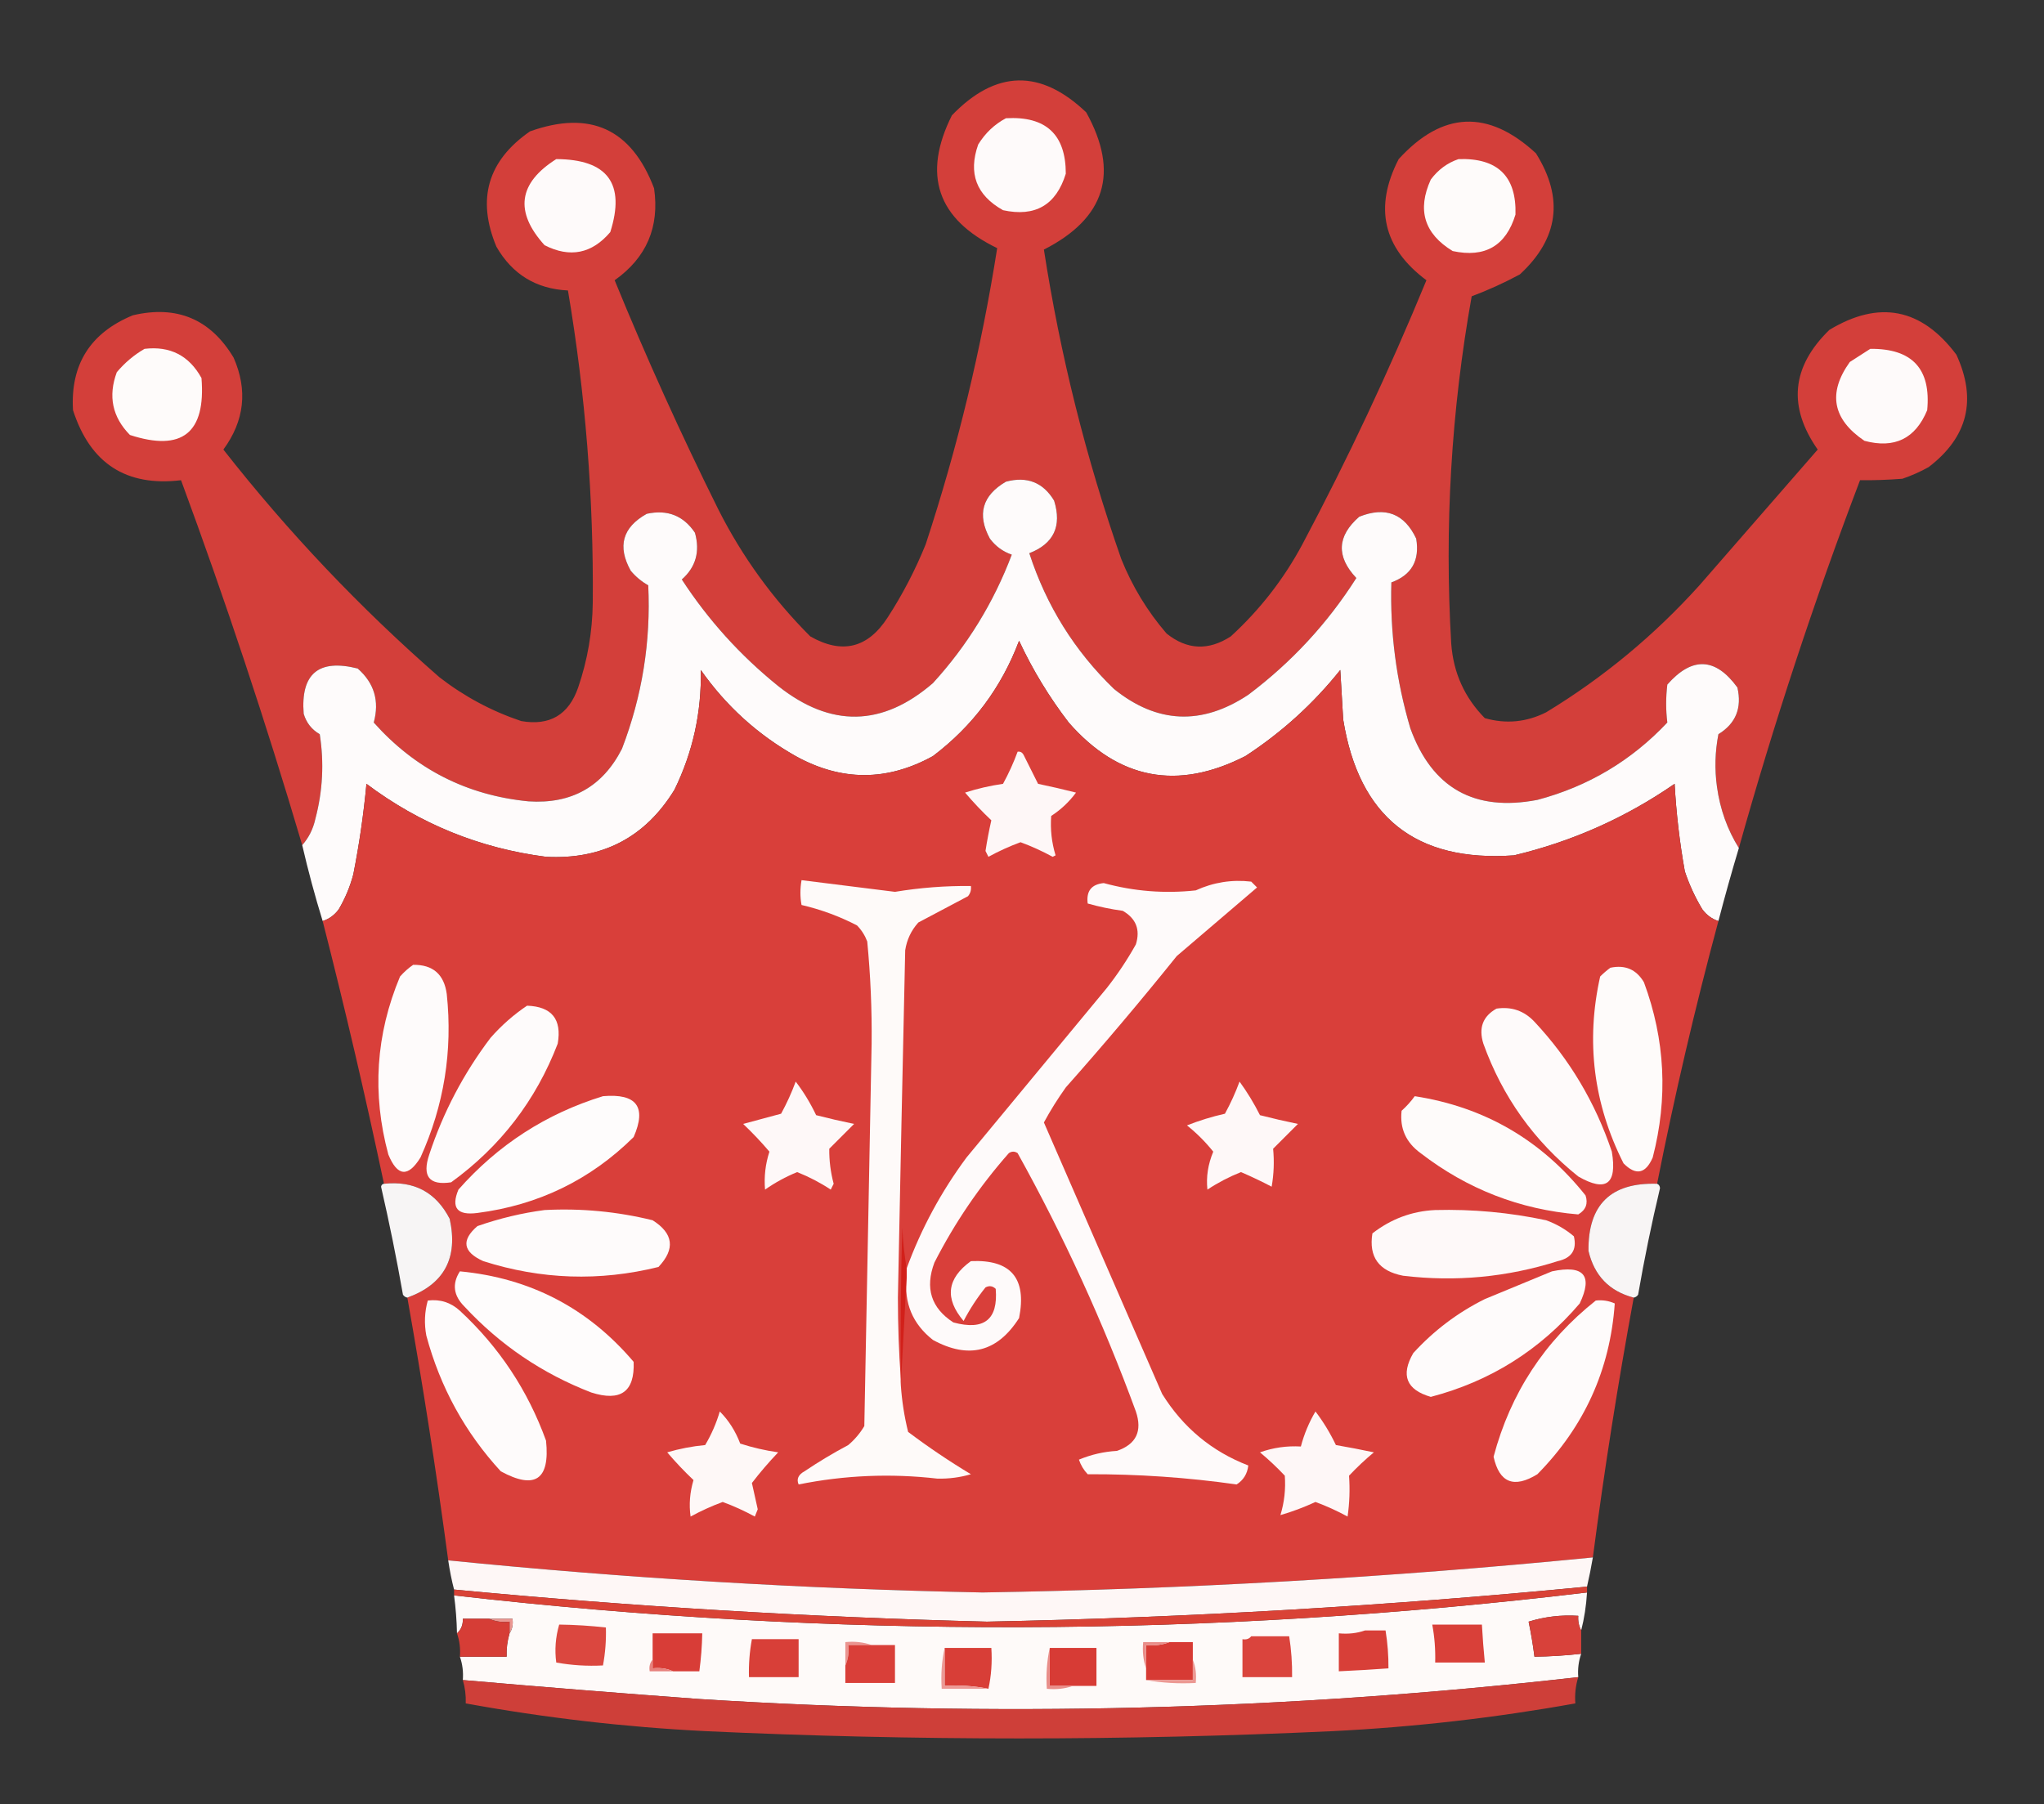
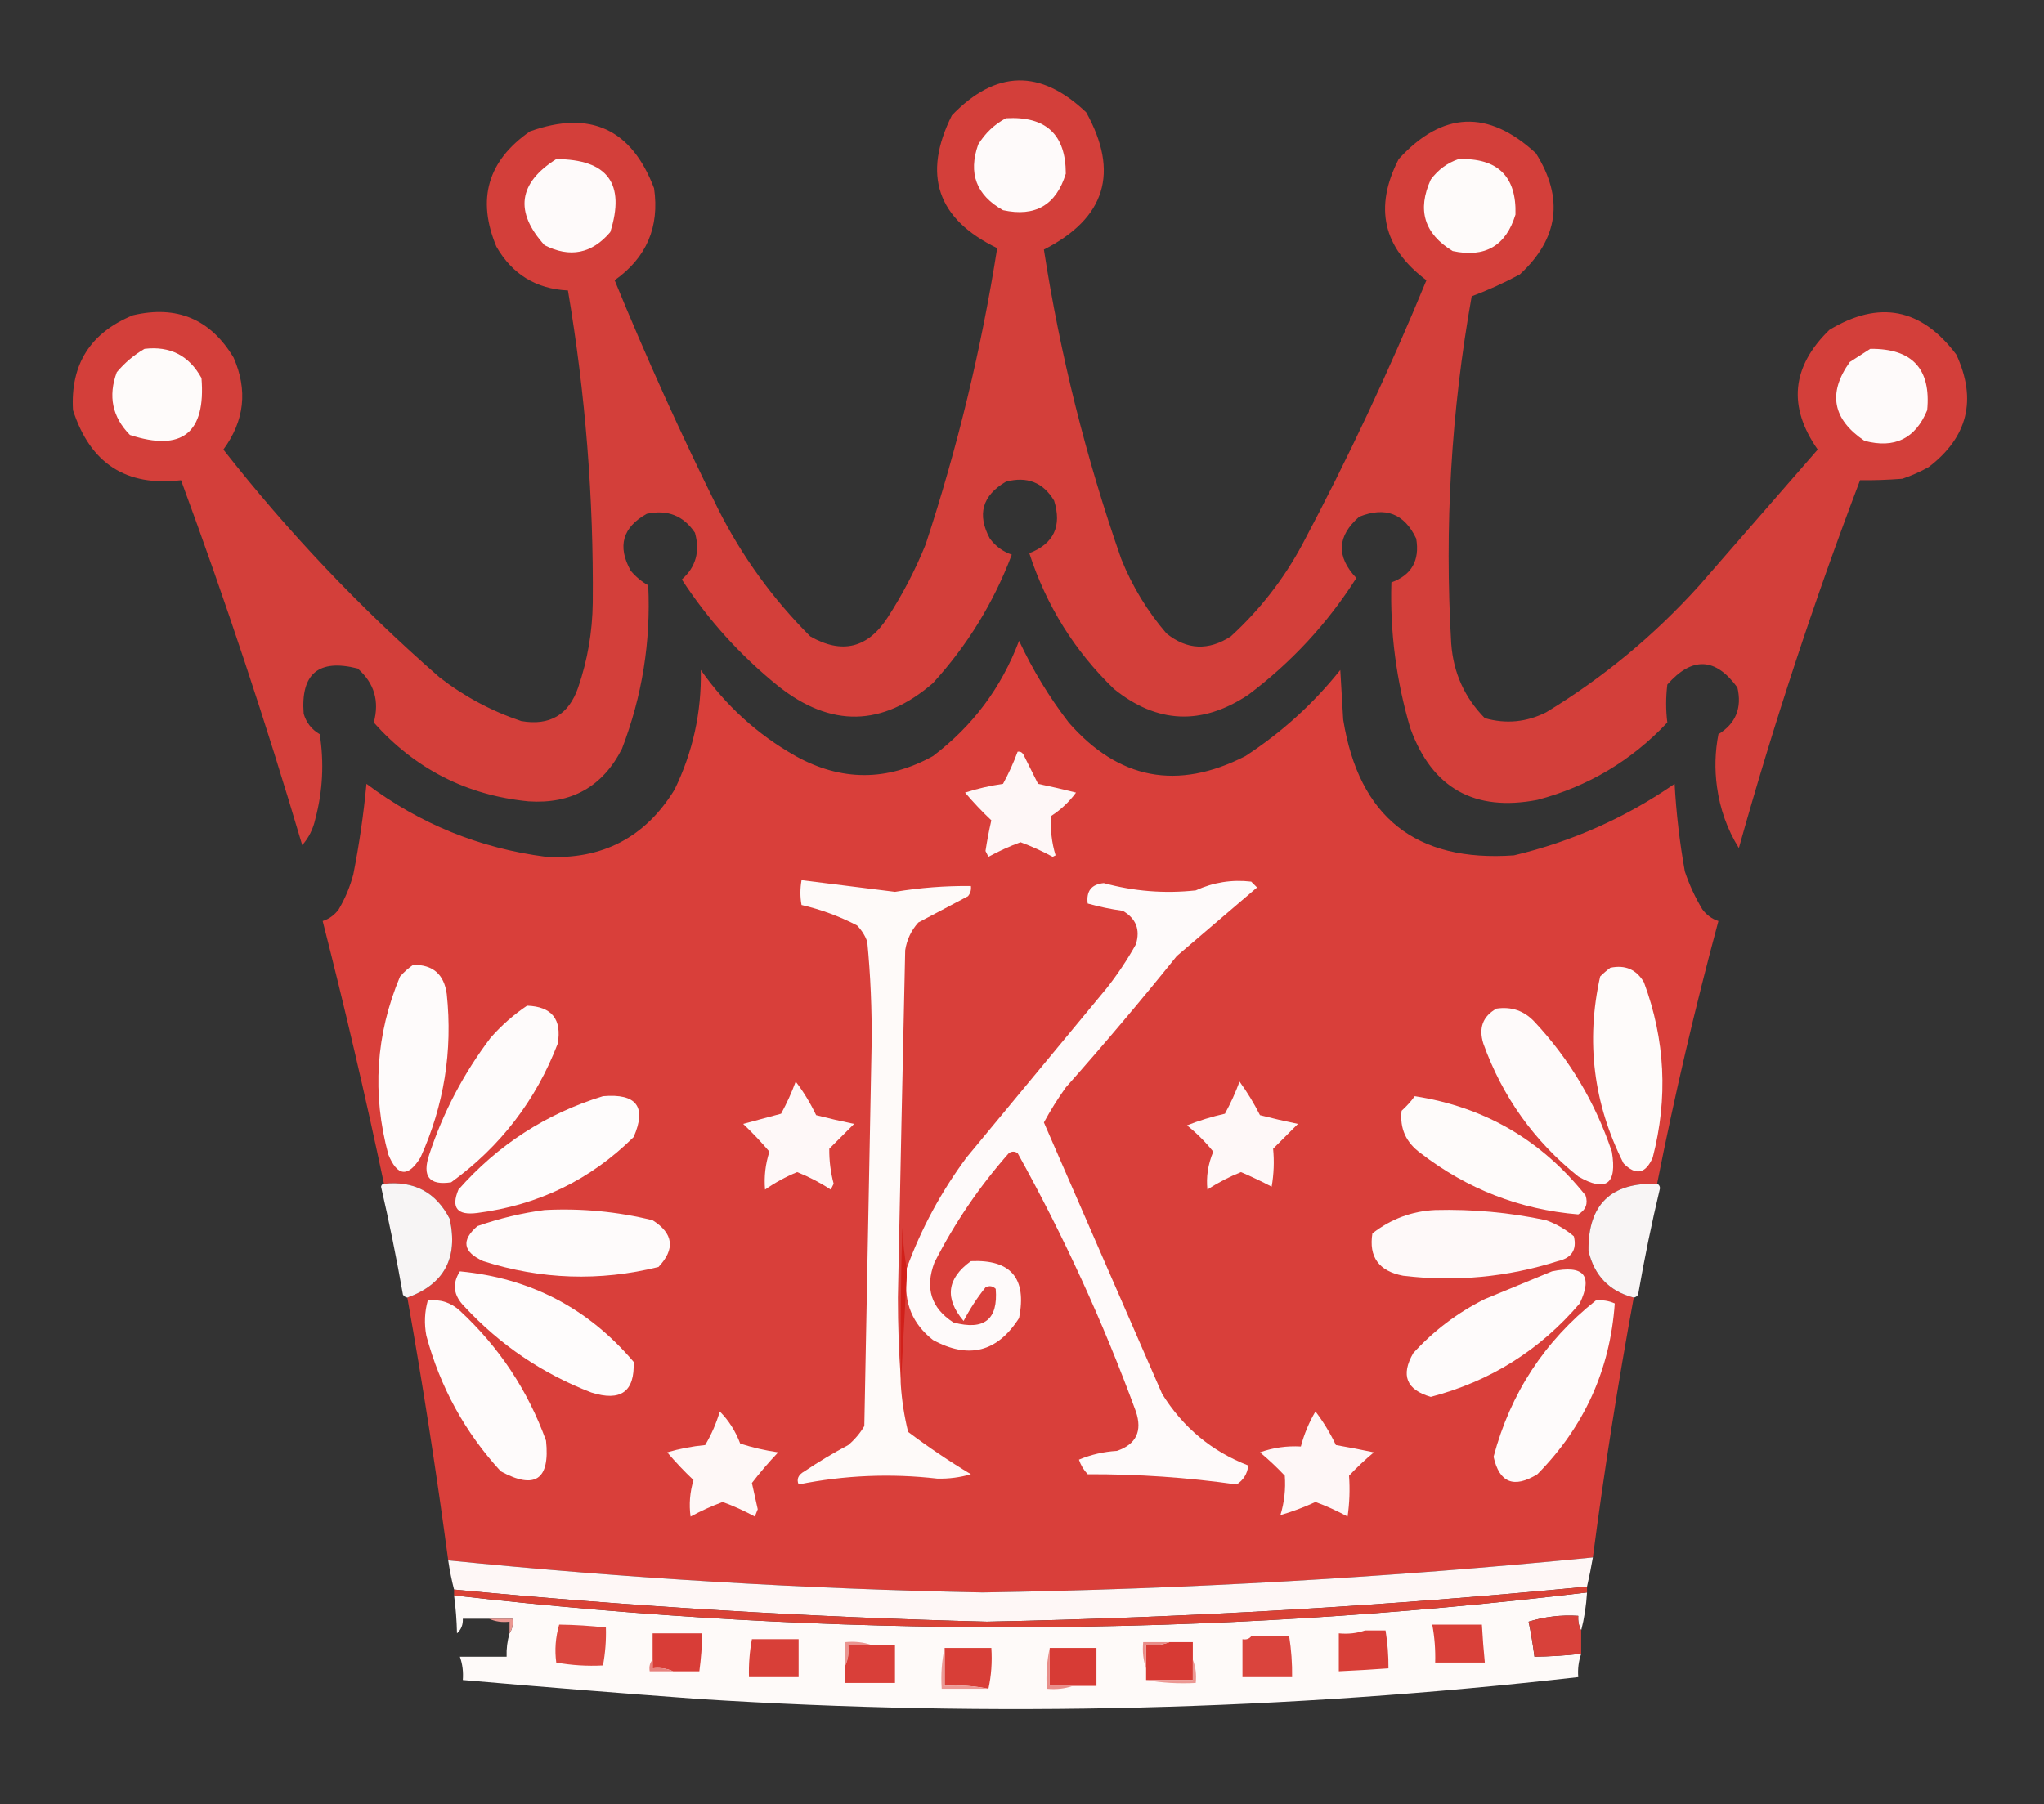
<svg xmlns="http://www.w3.org/2000/svg" width="700px" height="618px" style="shape-rendering:geometricPrecision; text-rendering:geometricPrecision; image-rendering:optimizeQuality; fill-rule:evenodd; clip-rule:evenodd">
  <rect width="100%" height="100%" fill="#333333" stroke="none" />
  <g>
    <path style="opacity:0.965" fill="#d83f3a" d="M 595.5,290.5 C 591.552,284.165 589.052,277.165 588,269.5C 587.17,263.472 587.336,257.472 588.5,251.5C 594.448,247.847 596.614,242.513 595,235.5C 587.484,225.183 579.484,224.85 571,234.5C 570.468,238.909 570.468,243.243 571,247.5C 558.706,260.565 543.872,269.398 526.5,274C 504.936,278.139 490.436,269.973 483,249.5C 478.171,233.193 476.004,216.527 476.5,199.5C 483.432,196.983 486.265,191.983 485,184.5C 480.955,175.926 474.455,173.426 465.5,177C 457.881,183.626 457.548,190.626 464.5,198C 454.628,213.541 442.295,226.874 427.5,238C 411.578,248.568 396.245,247.901 381.5,236C 368.011,222.984 358.344,207.484 352.5,189.5C 360.874,186.252 363.707,180.252 361,171.5C 357.235,165.24 351.735,163.073 344.5,165C 336.372,169.749 334.539,176.249 339,184.5C 340.938,187.106 343.438,188.939 346.5,190C 340.299,206.407 331.299,221.073 319.5,234C 302.177,248.971 284.51,249.304 266.5,235C 253.523,224.528 242.523,212.361 233.5,198.5C 238.29,194.27 239.79,188.937 238,182.5C 234.061,176.627 228.561,174.46 221.5,176C 213.188,180.642 211.354,187.142 216,195.5C 217.708,197.543 219.708,199.21 222,200.5C 222.92,219.815 219.92,238.482 213,256.5C 206.386,269.479 195.719,275.479 181,274.5C 159.877,272.438 142.21,263.438 128,247.5C 130.003,240.141 128.169,233.974 122.5,229C 109.098,225.611 102.931,230.778 104,244.5C 104.911,247.576 106.744,249.909 109.5,251.5C 111.028,261.277 110.528,270.944 108,280.5C 107.235,283.983 105.735,286.983 103.5,289.5C 91.067,247.462 77.234,205.796 62,164.5C 43.214,166.751 30.881,158.751 25,140.5C 24.082,124.847 30.915,114.014 45.5,108C 60.578,104.467 72.078,109.3 80,122.5C 84.895,133.637 83.729,144.137 76.5,154C 98.661,182.272 123.327,208.272 150.5,232C 158.985,238.576 168.318,243.576 178.5,247C 188.261,248.703 194.761,244.869 198,235.5C 201.212,226.106 202.879,216.439 203,206.5C 203.326,170.583 200.492,134.916 194.5,99.5C 183.608,98.97 175.441,93.97 170,84.5C 163.197,68.208 167.03,55.042 181.5,45C 202.096,37.638 216.263,44.138 224,64.5C 225.912,77.768 221.412,88.268 210.5,96C 221.365,122.567 233.199,148.734 246,174.5C 254.174,190.68 264.674,205.18 277.5,218C 288.373,224.198 297.206,222.032 304,211.5C 309.114,203.607 313.447,195.274 317,186.5C 327.924,153.306 336.09,119.473 341.5,85C 320.96,75.047 315.793,59.88 326,39.5C 341.037,23.912 356.37,23.579 372,38.5C 383.417,59.085 378.584,74.752 357.5,85.5C 363.098,121.66 371.931,156.994 384,191.5C 387.772,200.883 392.939,209.383 399.5,217C 406.508,222.631 413.841,222.964 421.5,218C 431.479,208.857 439.646,198.357 446,186.5C 461.596,157.135 475.762,126.969 488.5,96C 473.64,84.903 470.473,71.069 479,54.5C 493.989,38.085 509.656,37.419 526,52.5C 535.632,67.873 533.798,81.707 520.5,94C 515.101,96.903 509.601,99.403 504,101.5C 496.974,140.916 494.641,180.583 497,220.5C 497.731,230.458 501.565,238.958 508.5,246C 515.732,248.063 522.732,247.397 529.5,244C 549.041,232.141 566.541,217.641 582,200.5C 595.5,185 609,169.5 622.5,154C 612.205,139.28 613.538,125.614 626.5,113C 643.532,102.715 658.032,105.548 670,121.5C 677.081,136.914 673.914,149.748 660.5,160C 657.618,161.608 654.618,162.941 651.5,164C 646.465,164.384 641.632,164.551 637,164.5C 621.266,205.87 607.432,247.87 595.5,290.5 Z" />
  </g>
  <g>
    <path style="opacity:1" fill="#fefafa" d="M 344.5,40.5 C 358.172,39.717 365.005,46.05 365,59.5C 361.69,70.24 354.524,74.406 343.5,72C 334.348,66.866 331.515,59.366 335,49.5C 337.406,45.592 340.572,42.592 344.5,40.5 Z" />
  </g>
  <g>
    <path style="opacity:1" fill="#fefafa" d="M 190.5,54.5 C 208.09,54.573 214.257,62.906 209,79.5C 202.705,86.915 195.205,88.415 186.5,84C 176.161,72.553 177.494,62.72 190.5,54.5 Z" />
  </g>
  <g>
    <path style="opacity:1" fill="#fefbfa" d="M 499.5,54.5 C 512.886,54.055 519.386,60.388 519,73.5C 515.74,84.217 508.574,88.384 497.5,86C 487.749,80.08 485.249,71.914 490,61.5C 492.529,58.115 495.696,55.782 499.5,54.5 Z" />
  </g>
  <g>
    <path style="opacity:1" fill="#fefbfa" d="M 49.5,119.5 C 58.25,118.458 64.75,121.792 69,129.5C 70.526,148.314 62.359,154.814 44.5,149C 38.463,142.867 36.963,135.7 40,127.5C 42.772,124.217 45.939,121.55 49.5,119.5 Z" />
  </g>
  <g>
    <path style="opacity:1" fill="#fefafa" d="M 640.5,119.5 C 654.854,119.35 661.354,126.35 660,140.5C 655.977,150.261 648.81,153.761 638.5,151C 627.562,143.602 625.896,134.602 633.5,124C 635.898,122.476 638.231,120.976 640.5,119.5 Z" />
  </g>
  <g>
-     <path style="opacity:1" fill="#fefbfb" d="M 595.5,290.5 C 593.015,298.773 590.681,307.106 588.5,315.5C 586.284,314.797 584.451,313.464 583,311.5C 580.511,307.359 578.511,303.025 577,298.5C 575.223,288.582 574.056,278.582 573.5,268.5C 556.723,280.098 538.39,288.264 518.5,293C 484.884,295.394 465.384,279.894 460,246.5C 459.667,240.833 459.333,235.167 459,229.5C 449.765,241.067 438.932,250.9 426.5,259C 403.261,270.879 383.095,267.045 366,247.5C 359.315,238.8 353.649,229.467 349,219.5C 342.948,235.544 333.114,248.711 319.5,259C 303.816,267.665 288.149,267.665 272.5,259C 259.47,251.639 248.637,241.806 240,229.5C 240.291,243.944 237.291,257.61 231,270.5C 220.986,286.842 206.319,294.509 187,293.5C 164.327,290.583 143.827,282.249 125.5,268.5C 124.525,278.916 123.025,289.249 121,299.5C 119.885,303.729 118.219,307.729 116,311.5C 114.549,313.464 112.716,314.797 110.5,315.5C 107.859,306.936 105.525,298.269 103.5,289.5C 105.735,286.983 107.235,283.983 108,280.5C 110.528,270.944 111.028,261.277 109.5,251.5C 106.744,249.909 104.911,247.576 104,244.5C 102.931,230.778 109.098,225.611 122.5,229C 128.169,233.974 130.003,240.141 128,247.5C 142.21,263.438 159.877,272.438 181,274.5C 195.719,275.479 206.386,269.479 213,256.5C 219.92,238.482 222.92,219.815 222,200.5C 219.708,199.21 217.708,197.543 216,195.5C 211.354,187.142 213.188,180.642 221.5,176C 228.561,174.46 234.061,176.627 238,182.5C 239.79,188.937 238.29,194.27 233.5,198.5C 242.523,212.361 253.523,224.528 266.5,235C 284.51,249.304 302.177,248.971 319.5,234C 331.299,221.073 340.299,206.407 346.5,190C 343.438,188.939 340.938,187.106 339,184.5C 334.539,176.249 336.372,169.749 344.5,165C 351.735,163.073 357.235,165.24 361,171.5C 363.707,180.252 360.874,186.252 352.5,189.5C 358.344,207.484 368.011,222.984 381.5,236C 396.245,247.901 411.578,248.568 427.5,238C 442.295,226.874 454.628,213.541 464.5,198C 457.548,190.626 457.881,183.626 465.5,177C 474.455,173.426 480.955,175.926 485,184.5C 486.265,191.983 483.432,196.983 476.5,199.5C 476.004,216.527 478.171,233.193 483,249.5C 490.436,269.973 504.936,278.139 526.5,274C 543.872,269.398 558.706,260.565 571,247.5C 570.468,243.243 570.468,238.909 571,234.5C 579.484,224.85 587.484,225.183 595,235.5C 596.614,242.513 594.448,247.847 588.5,251.5C 587.336,257.472 587.17,263.472 588,269.5C 589.052,277.165 591.552,284.165 595.5,290.5 Z" />
-   </g>
+     </g>
  <g>
    <path style="opacity:0.998" fill="#d93f3a" d="M 588.5,315.5 C 580.486,345.232 573.486,375.232 567.5,405.5C 551.643,405.006 543.81,412.673 544,428.5C 545.991,436.99 551.158,442.323 559.5,444.5C 554.06,474.035 549.393,503.702 545.5,533.5C 475.999,540.365 406.333,544.365 336.5,545.5C 275.336,544.283 214.336,540.616 153.5,534.5C 149.483,504.398 144.816,474.398 139.5,444.5C 152.137,439.902 156.97,430.902 154,417.5C 149.305,408.401 141.805,404.401 131.5,405.5C 125.126,375.339 118.126,345.339 110.5,315.5C 112.716,314.797 114.549,313.464 116,311.5C 118.219,307.729 119.885,303.729 121,299.5C 123.025,289.249 124.525,278.916 125.5,268.5C 143.827,282.249 164.327,290.583 187,293.5C 206.319,294.509 220.986,286.842 231,270.5C 237.291,257.61 240.291,243.944 240,229.5C 248.637,241.806 259.47,251.639 272.5,259C 288.149,267.665 303.816,267.665 319.5,259C 333.114,248.711 342.948,235.544 349,219.5C 353.649,229.467 359.315,238.8 366,247.5C 383.095,267.045 403.261,270.879 426.5,259C 438.932,250.9 449.765,241.067 459,229.5C 459.333,235.167 459.667,240.833 460,246.5C 465.384,279.894 484.884,295.394 518.5,293C 538.39,288.264 556.723,280.098 573.5,268.5C 574.056,278.582 575.223,288.582 577,298.5C 578.511,303.025 580.511,307.359 583,311.5C 584.451,313.464 586.284,314.797 588.5,315.5 Z" />
  </g>
  <g>
    <path style="opacity:1" fill="#fef7f7" d="M 348.5,257.5 C 349.376,257.369 350.043,257.702 350.5,258.5C 352.173,261.869 353.84,265.202 355.5,268.5C 359.857,269.408 364.19,270.408 368.5,271.5C 366.146,274.688 363.312,277.355 360,279.5C 359.658,284.106 360.158,288.606 361.5,293C 361.167,293.167 360.833,293.333 360.5,293.5C 356.947,291.557 353.281,289.89 349.5,288.5C 345.719,289.89 342.053,291.557 338.5,293.5C 338.167,292.833 337.833,292.167 337.5,291.5C 338.047,287.936 338.714,284.436 339.5,281C 336.317,277.985 333.317,274.818 330.5,271.5C 334.728,270.139 339.061,269.139 343.5,268.5C 345.453,264.931 347.119,261.264 348.5,257.5 Z" />
  </g>
  <g>
    <path style="opacity:1" fill="#fefaf9" d="M 308.5,472.5 C 308.5,473.167 308.5,473.833 308.5,474.5C 308.875,479.931 309.708,485.264 311,490.5C 317.908,495.705 325.074,500.538 332.5,505C 328.784,506.093 324.95,506.593 321,506.5C 305.032,504.665 289.199,505.332 273.5,508.5C 272.718,506.671 273.384,505.171 275.5,504C 280.334,500.748 285.334,497.748 290.5,495C 292.709,493.127 294.542,490.96 296,488.5C 296.833,444.833 297.667,401.167 298.5,357.5C 298.624,345.779 298.124,334.112 297,322.5C 296.208,320.413 295.041,318.579 293.5,317C 287.463,313.877 281.13,311.543 274.5,310C 273.987,307.282 273.987,304.449 274.5,301.5C 285.163,302.833 295.829,304.166 306.5,305.5C 315.103,304.076 323.77,303.409 332.5,303.5C 332.67,304.822 332.337,305.989 331.5,307C 325.833,310 320.167,313 314.5,316C 312.064,318.707 310.564,321.873 310,325.5C 309.121,365.166 308.288,404.832 307.5,444.5C 307.5,454.006 307.834,463.339 308.5,472.5 Z" />
  </g>
  <g>
    <path style="opacity:1" fill="#fefafa" d="M 310.5,437.5 C 310.5,436.5 310.5,435.5 310.5,434.5C 315.461,420.917 322.294,408.25 331,396.5C 347,377.167 363,357.833 379,338.5C 382.726,333.772 386.059,328.772 389,323.5C 390.567,318.467 389.067,314.633 384.5,312C 380.406,311.443 376.406,310.61 372.5,309.5C 371.954,305.246 373.788,302.912 378,302.5C 388.326,305.326 398.826,306.159 409.5,305C 415.566,302.232 421.899,301.232 428.5,302C 429.167,302.667 429.833,303.333 430.5,304C 421.333,311.833 412.167,319.667 403,327.5C 390.709,342.793 378.042,357.793 365,372.5C 362.235,376.37 359.735,380.37 357.5,384.5C 370.98,415.465 384.48,446.465 398,477.5C 405.175,489.02 415.008,497.187 427.5,502C 427.174,504.844 425.84,507.011 423.5,508.5C 406.613,506.099 389.613,504.933 372.5,505C 371.13,503.559 370.13,501.892 369.5,500C 373.661,498.263 377.995,497.263 382.5,497C 389.106,494.747 391.273,490.247 389,483.5C 377.775,452.889 364.275,423.389 348.5,395C 347.5,394.333 346.5,394.333 345.5,395C 335.436,406.405 326.936,418.905 320,432.5C 316.72,441.248 318.886,448.081 326.5,453C 337.035,455.853 341.868,452.02 341,441.5C 339.951,440.483 338.784,440.316 337.5,441C 334.627,444.577 332.127,448.411 330,452.5C 323.436,444.782 324.269,437.949 332.5,432C 346.204,431.379 351.704,437.879 349,451.5C 341.564,463.169 331.731,465.669 319.5,459C 312.536,453.523 309.536,446.356 310.5,437.5 Z" />
  </g>
  <g>
    <path style="opacity:1" fill="#fefbfb" d="M 141.5,330.5 C 148.252,330.416 152.085,333.749 153,340.5C 155.063,360.006 152.063,378.673 144,396.5C 139.771,403.364 136.104,403.031 133,395.5C 127.361,374.66 128.694,354.326 137,334.5C 138.397,332.93 139.897,331.596 141.5,330.5 Z" />
  </g>
  <g>
    <path style="opacity:1" fill="#fefbfa" d="M 551.5,331.5 C 556.589,330.428 560.422,332.095 563,336.5C 570.277,356.158 571.277,376.158 566,396.5C 563.563,402.112 560.23,402.778 556,398.5C 545.704,378.071 543.038,356.737 548,334.5C 549.145,333.364 550.312,332.364 551.5,331.5 Z" />
  </g>
  <g>
    <path style="opacity:1" fill="#fefbfb" d="M 180.5,344.5 C 188.961,344.797 192.461,349.13 191,357.5C 183.532,376.933 171.365,392.766 154.5,405C 146.992,406.141 144.492,402.974 147,395.5C 151.755,381.054 158.755,367.721 168,355.5C 171.767,351.224 175.934,347.557 180.5,344.5 Z" />
  </g>
  <g>
    <path style="opacity:1" fill="#fefafa" d="M 512.5,345.5 C 517.639,344.739 521.973,346.239 525.5,350C 537.507,362.831 546.34,377.665 552,394.5C 553.872,405.653 550.039,408.486 540.5,403C 525.375,390.879 514.542,375.712 508,357.5C 506.309,352.131 507.809,348.131 512.5,345.5 Z" />
  </g>
  <g>
    <path style="opacity:1" fill="#fef8f8" d="M 272.5,370.5 C 275.168,373.979 277.501,377.812 279.5,382C 283.804,383.106 288.137,384.106 292.5,385C 289.667,387.833 286.833,390.667 284,393.5C 283.946,397.523 284.446,401.523 285.5,405.5C 285.167,406.167 284.833,406.833 284.5,407.5C 280.887,405.11 277.054,403.11 273,401.5C 269.07,403.115 265.404,405.115 262,407.5C 261.624,403.082 262.124,398.749 263.5,394.5C 260.683,391.182 257.683,388.015 254.5,385C 258.821,383.834 263.155,382.667 267.5,381.5C 269.453,377.931 271.119,374.264 272.5,370.5 Z" />
  </g>
  <g>
    <path style="opacity:1" fill="#fef8f8" d="M 424.5,370.5 C 427.098,374.063 429.432,377.897 431.5,382C 435.804,383.106 440.137,384.106 444.5,385C 441.667,387.833 438.833,390.667 436,393.5C 436.419,397.855 436.253,402.188 435.5,406.5C 432.061,404.697 428.561,403.03 425,401.5C 420.946,403.11 417.113,405.11 413.5,407.5C 413.024,403.174 413.691,398.84 415.5,394.5C 412.806,391.14 409.806,388.14 406.5,385.5C 410.673,383.852 415.006,382.519 419.5,381.5C 421.453,377.931 423.119,374.264 424.5,370.5 Z" />
  </g>
  <g>
    <path style="opacity:1" fill="#fefcfc" d="M 206.5,375.5 C 218.023,374.499 221.523,379.166 217,389.5C 202.191,404.153 184.358,412.82 163.5,415.5C 156.564,416.412 154.397,413.746 157,407.5C 170.537,392.154 187.037,381.488 206.5,375.5 Z" />
  </g>
  <g>
    <path style="opacity:1" fill="#fefbfa" d="M 484.5,375.5 C 508.394,379.199 527.894,390.533 543,409.5C 543.92,412.308 543.087,414.475 540.5,416C 520.488,414.327 502.488,407.327 486.5,395C 481.492,391.358 479.325,386.525 480,380.5C 481.707,378.963 483.207,377.296 484.5,375.5 Z" />
  </g>
  <g>
    <path style="opacity:0.963" fill="#fefcfc" d="M 131.5,405.5 C 141.805,404.401 149.305,408.401 154,417.5C 156.97,430.902 152.137,439.902 139.5,444.5C 138.883,444.389 138.383,444.056 138,443.5C 135.818,431.088 133.318,418.754 130.5,406.5C 130.624,405.893 130.957,405.56 131.5,405.5 Z" />
  </g>
  <g>
    <path style="opacity:0.965" fill="#fefbfb" d="M 567.5,405.5 C 568.097,405.735 568.43,406.235 568.5,407C 565.616,419.084 563.116,431.251 561,443.5C 560.617,444.056 560.117,444.389 559.5,444.5C 551.158,442.323 545.991,436.99 544,428.5C 543.81,412.673 551.643,405.006 567.5,405.5 Z" />
  </g>
  <g>
    <path style="opacity:1" fill="#fefbfb" d="M 186.5,414.5 C 199.031,413.849 211.364,415.016 223.5,418C 230.649,422.522 231.315,427.855 225.5,434C 205.334,438.993 185.334,438.327 165.5,432C 158.541,428.861 157.875,424.861 163.5,420C 171.101,417.348 178.768,415.515 186.5,414.5 Z" />
  </g>
  <g>
    <path style="opacity:1" fill="#fef9f9" d="M 491.5,414.5 C 504.306,414.164 516.972,415.33 529.5,418C 533.037,419.281 536.204,421.114 539,423.5C 540.091,428.098 538.257,430.931 533.5,432C 516.17,437.501 498.504,439.168 480.5,437C 472.207,435.403 468.707,430.57 470,422.5C 476.403,417.535 483.569,414.869 491.5,414.5 Z" />
  </g>
  <g>
    <path style="opacity:1" fill="#fefcfc" d="M 157.5,435.5 C 181.571,437.785 201.405,448.118 217,466.5C 217.421,476.712 212.588,480.212 202.5,477C 185.732,470.531 171.232,460.698 159,447.5C 155.274,443.749 154.774,439.749 157.5,435.5 Z" />
  </g>
  <g>
    <path style="opacity:1" fill="#fefbfb" d="M 531.5,435.5 C 542.411,433.22 545.577,436.887 541,446.5C 527.334,462.504 510.334,473.17 490,478.5C 481.623,476.076 479.623,471.076 484,463.5C 491.033,455.796 499.2,449.63 508.5,445C 516.236,441.793 523.902,438.626 531.5,435.5 Z" />
  </g>
  <g>
    <path style="opacity:1" fill="#fefbfb" d="M 146.5,445.5 C 150.719,444.979 154.386,446.146 157.5,449C 170.927,461.432 180.761,476.265 187,493.5C 188.393,506.881 183.227,510.381 171.5,504C 159.247,490.668 150.747,475.168 146,457.5C 145.238,453.413 145.404,449.413 146.5,445.5 Z" />
  </g>
  <g>
    <path style="opacity:1" fill="#fefbfb" d="M 546.5,445.5 C 548.792,445.244 550.959,445.577 553,446.5C 551.411,469.186 542.577,488.686 526.5,505C 518.463,509.93 513.463,507.93 511.5,499C 517.285,477.25 528.951,459.416 546.5,445.5 Z" />
  </g>
  <g>
    <path style="opacity:1" fill="#d2201a" d="M 310.5,434.5 C 310.5,435.5 310.5,436.5 310.5,437.5C 309.833,449.833 309.167,462.167 308.5,474.5C 308.5,473.833 308.5,473.167 308.5,472.5C 308.333,455.163 308.5,437.83 309,420.5C 309.223,425.25 309.723,429.916 310.5,434.5 Z" />
  </g>
  <g>
    <path style="opacity:1" fill="#fef7f7" d="M 450.5,483.5 C 453.184,487.02 455.518,490.853 457.5,495C 461.852,495.752 466.185,496.585 470.5,497.5C 467.516,499.984 464.682,502.65 462,505.5C 462.338,510.194 462.172,514.861 461.5,519.5C 457.947,517.557 454.281,515.89 450.5,514.5C 446.505,516.345 442.505,517.845 438.5,519C 439.842,514.606 440.342,510.106 440,505.5C 437.318,502.65 434.484,499.984 431.5,497.5C 436.02,495.886 440.686,495.22 445.5,495.5C 446.611,491.277 448.278,487.277 450.5,483.5 Z" />
  </g>
  <g>
    <path style="opacity:1" fill="#fef8f7" d="M 246.5,483.5 C 249.533,486.528 251.866,490.195 253.5,494.5C 257.728,495.861 262.061,496.861 266.5,497.5C 263.272,500.888 260.272,504.388 257.5,508C 258.167,511 258.833,514 259.5,517C 259.167,517.833 258.833,518.667 258.5,519.5C 254.947,517.557 251.281,515.89 247.5,514.5C 243.719,515.89 240.053,517.557 236.5,519.5C 235.918,515.361 236.252,511.195 237.5,507C 234.34,504.006 231.34,500.839 228.5,497.5C 232.746,496.25 237.079,495.417 241.5,495C 243.658,491.354 245.324,487.52 246.5,483.5 Z" />
  </g>
  <g>
    <path style="opacity:1" fill="#fef7f6" d="M 545.5,533.5 C 544.924,536.876 544.257,540.209 543.5,543.5C 475.163,550.125 406.663,554.125 338,555.5C 277.034,553.963 216.201,550.296 155.5,544.5C 154.677,541.316 154.01,537.983 153.5,534.5C 214.336,540.616 275.336,544.283 336.5,545.5C 406.333,544.365 475.999,540.365 545.5,533.5 Z" />
  </g>
  <g>
    <path style="opacity:1" fill="#fefaf9" d="M 543.5,545.5 C 543.23,550.028 542.563,554.361 541.5,558.5C 540.699,556.958 540.366,555.292 540.5,553.5C 534.69,553.122 529.023,553.789 523.5,555.5C 524.33,559.469 524.996,563.469 525.5,567.5C 530.854,567.431 536.187,567.098 541.5,566.5C 540.612,569.054 540.279,571.721 540.5,574.5C 440.381,585.896 340.047,588.396 239.5,582C 212.479,580.022 185.479,577.856 158.5,575.5C 158.721,572.721 158.388,570.054 157.5,567.5C 162.833,567.5 168.167,567.5 173.5,567.5C 173.401,564.763 173.735,562.096 174.5,559.5C 175.451,558.081 175.784,556.415 175.5,554.5C 172.833,554.5 170.167,554.5 167.5,554.5C 164.5,554.5 161.5,554.5 158.5,554.5C 158.598,556.553 157.931,558.22 156.5,559.5C 156.414,555.143 156.08,550.81 155.5,546.5C 284.858,561.347 414.191,561.014 543.5,545.5 Z" />
  </g>
  <g>
    <path style="opacity:1" fill="#d94236" d="M 543.5,543.5 C 543.5,544.167 543.5,544.833 543.5,545.5C 414.191,561.014 284.858,561.347 155.5,546.5C 155.5,545.833 155.5,545.167 155.5,544.5C 216.201,550.296 277.034,553.963 338,555.5C 406.663,554.125 475.163,550.125 543.5,543.5 Z" />
  </g>
  <g>
    <path style="opacity:1" fill="#eb9792" d="M 167.5,554.5 C 170.167,554.5 172.833,554.5 175.5,554.5C 175.784,556.415 175.451,558.081 174.5,559.5C 174.5,558.167 174.5,556.833 174.5,555.5C 171.941,555.802 169.607,555.468 167.5,554.5 Z" />
  </g>
  <g>
-     <path style="opacity:0.986" fill="#d83d36" d="M 167.5,554.5 C 169.607,555.468 171.941,555.802 174.5,555.5C 174.5,556.833 174.5,558.167 174.5,559.5C 173.735,562.096 173.401,564.763 173.5,567.5C 168.167,567.5 162.833,567.5 157.5,567.5C 157.721,564.721 157.388,562.054 156.5,559.5C 157.931,558.22 158.598,556.553 158.5,554.5C 161.5,554.5 164.5,554.5 167.5,554.5 Z" />
-   </g>
+     </g>
  <g>
    <path style="opacity:0.987" fill="#d9413a" d="M 541.5,558.5 C 541.5,561.167 541.5,563.833 541.5,566.5C 536.187,567.098 530.854,567.431 525.5,567.5C 524.996,563.469 524.33,559.469 523.5,555.5C 529.023,553.789 534.69,553.122 540.5,553.5C 540.366,555.292 540.699,556.958 541.5,558.5 Z" />
  </g>
  <g>
    <path style="opacity:1" fill="#d94039" d="M 490.5,556.5 C 496.167,556.5 501.833,556.5 507.5,556.5C 507.739,560.842 508.073,565.176 508.5,569.5C 502.833,569.5 497.167,569.5 491.5,569.5C 491.628,565.119 491.295,560.785 490.5,556.5 Z" />
  </g>
  <g>
    <path style="opacity:1" fill="#db473f" d="M 191.5,556.5 C 196.854,556.569 202.187,556.902 207.5,557.5C 207.628,561.881 207.295,566.215 206.5,570.5C 201.103,570.785 195.77,570.451 190.5,569.5C 189.915,565.154 190.249,560.821 191.5,556.5 Z" />
  </g>
  <g>
    <path style="opacity:1" fill="#d83d37" d="M 230.5,572.5 C 228.393,571.532 226.059,571.198 223.5,571.5C 223.5,570.5 223.5,569.5 223.5,568.5C 223.5,565.5 223.5,562.5 223.5,559.5C 229.167,559.5 234.833,559.5 240.5,559.5C 240.414,563.857 240.08,568.19 239.5,572.5C 236.5,572.5 233.5,572.5 230.5,572.5 Z" />
  </g>
  <g>
    <path style="opacity:1" fill="#d83f38" d="M 467.5,558.5 C 469.833,558.5 472.167,558.5 474.5,558.5C 475.2,562.798 475.533,567.131 475.5,571.5C 469.839,571.907 464.172,572.24 458.5,572.5C 458.5,568.167 458.5,563.833 458.5,559.5C 461.713,559.81 464.713,559.477 467.5,558.5 Z" />
  </g>
  <g>
    <path style="opacity:1" fill="#d83f38" d="M 257.5,561.5 C 262.833,561.5 268.167,561.5 273.5,561.5C 273.5,565.833 273.5,570.167 273.5,574.5C 267.833,574.5 262.167,574.5 256.5,574.5C 256.372,570.119 256.705,565.785 257.5,561.5 Z" />
  </g>
  <g>
    <path style="opacity:1" fill="#ea9490" d="M 298.5,563.5 C 295.833,563.5 293.167,563.5 290.5,563.5C 290.802,566.059 290.468,568.393 289.5,570.5C 289.5,567.833 289.5,565.167 289.5,562.5C 292.713,562.19 295.713,562.523 298.5,563.5 Z" />
  </g>
  <g>
    <path style="opacity:1" fill="#da443d" d="M 428.5,560.5 C 432.833,560.5 437.167,560.5 441.5,560.5C 442.229,565.13 442.563,569.797 442.5,574.5C 436.833,574.5 431.167,574.5 425.5,574.5C 425.5,570.167 425.5,565.833 425.5,561.5C 426.791,561.737 427.791,561.404 428.5,560.5 Z" />
  </g>
  <g>
    <path style="opacity:1" fill="#d93f39" d="M 298.5,563.5 C 301.167,563.5 303.833,563.5 306.5,563.5C 306.5,567.833 306.5,572.167 306.5,576.5C 300.833,576.5 295.167,576.5 289.5,576.5C 289.5,574.5 289.5,572.5 289.5,570.5C 290.468,568.393 290.802,566.059 290.5,563.5C 293.167,563.5 295.833,563.5 298.5,563.5 Z" />
  </g>
  <g>
    <path style="opacity:1" fill="#d73a34" d="M 400.5,562.5 C 403.167,562.5 405.833,562.5 408.5,562.5C 408.5,564.5 408.5,566.5 408.5,568.5C 408.5,570.833 408.5,573.167 408.5,575.5C 403.167,575.5 397.833,575.5 392.5,575.5C 392.5,574.167 392.5,572.833 392.5,571.5C 392.5,568.833 392.5,566.167 392.5,563.5C 395.385,563.806 398.052,563.473 400.5,562.5 Z" />
  </g>
  <g>
    <path style="opacity:1" fill="#d73b35" d="M 359.5,564.5 C 364.833,564.5 370.167,564.5 375.5,564.5C 375.5,568.833 375.5,573.167 375.5,577.5C 372.833,577.5 370.167,577.5 367.5,577.5C 364.833,577.5 362.167,577.5 359.5,577.5C 359.5,573.167 359.5,568.833 359.5,564.5 Z" />
  </g>
  <g>
    <path style="opacity:1" fill="#d83e37" d="M 323.5,564.5 C 328.833,564.5 334.167,564.5 339.5,564.5C 339.819,569.363 339.486,574.03 338.5,578.5C 333.695,577.513 328.695,577.179 323.5,577.5C 323.5,573.167 323.5,568.833 323.5,564.5 Z" />
  </g>
  <g>
    <path style="opacity:1" fill="#e98d89" d="M 400.5,562.5 C 398.052,563.473 395.385,563.806 392.5,563.5C 392.5,566.167 392.5,568.833 392.5,571.5C 391.523,568.713 391.19,565.713 391.5,562.5C 394.5,562.5 397.5,562.5 400.5,562.5 Z" />
  </g>
  <g>
    <path style="opacity:1" fill="#e98e8a" d="M 359.5,564.5 C 359.5,568.833 359.5,573.167 359.5,577.5C 362.167,577.5 364.833,577.5 367.5,577.5C 364.713,578.477 361.713,578.81 358.5,578.5C 358.181,573.637 358.514,568.97 359.5,564.5 Z" />
  </g>
  <g>
    <path style="opacity:1" fill="#e7827e" d="M 223.5,568.5 C 223.5,569.5 223.5,570.5 223.5,571.5C 226.059,571.198 228.393,571.532 230.5,572.5C 227.833,572.5 225.167,572.5 222.5,572.5C 222.232,570.901 222.566,569.568 223.5,568.5 Z" />
  </g>
  <g>
    <path style="opacity:1" fill="#ec9893" d="M 408.5,568.5 C 409.473,570.948 409.806,573.615 409.5,576.5C 403.642,576.822 397.975,576.489 392.5,575.5C 397.833,575.5 403.167,575.5 408.5,575.5C 408.5,573.167 408.5,570.833 408.5,568.5 Z" />
  </g>
  <g>
-     <path style="opacity:0.934" fill="#d9403a" d="M 540.5,574.5 C 539.597,577.391 539.264,580.391 539.5,583.5C 512.056,588.435 484.389,591.601 456.5,593C 384.833,596.333 313.167,596.333 241.5,593C 213.941,591.611 186.608,588.444 159.5,583.5C 159.599,580.763 159.265,578.096 158.5,575.5C 185.479,577.856 212.479,580.022 239.5,582C 340.047,588.396 440.381,585.896 540.5,574.5 Z" />
-   </g>
+     </g>
  <g>
    <path style="opacity:1" fill="#ec9995" d="M 323.5,564.5 C 323.5,568.833 323.5,573.167 323.5,577.5C 328.695,577.179 333.695,577.513 338.5,578.5C 333.167,578.5 327.833,578.5 322.5,578.5C 322.181,573.637 322.514,568.97 323.5,564.5 Z" />
  </g>
</svg>